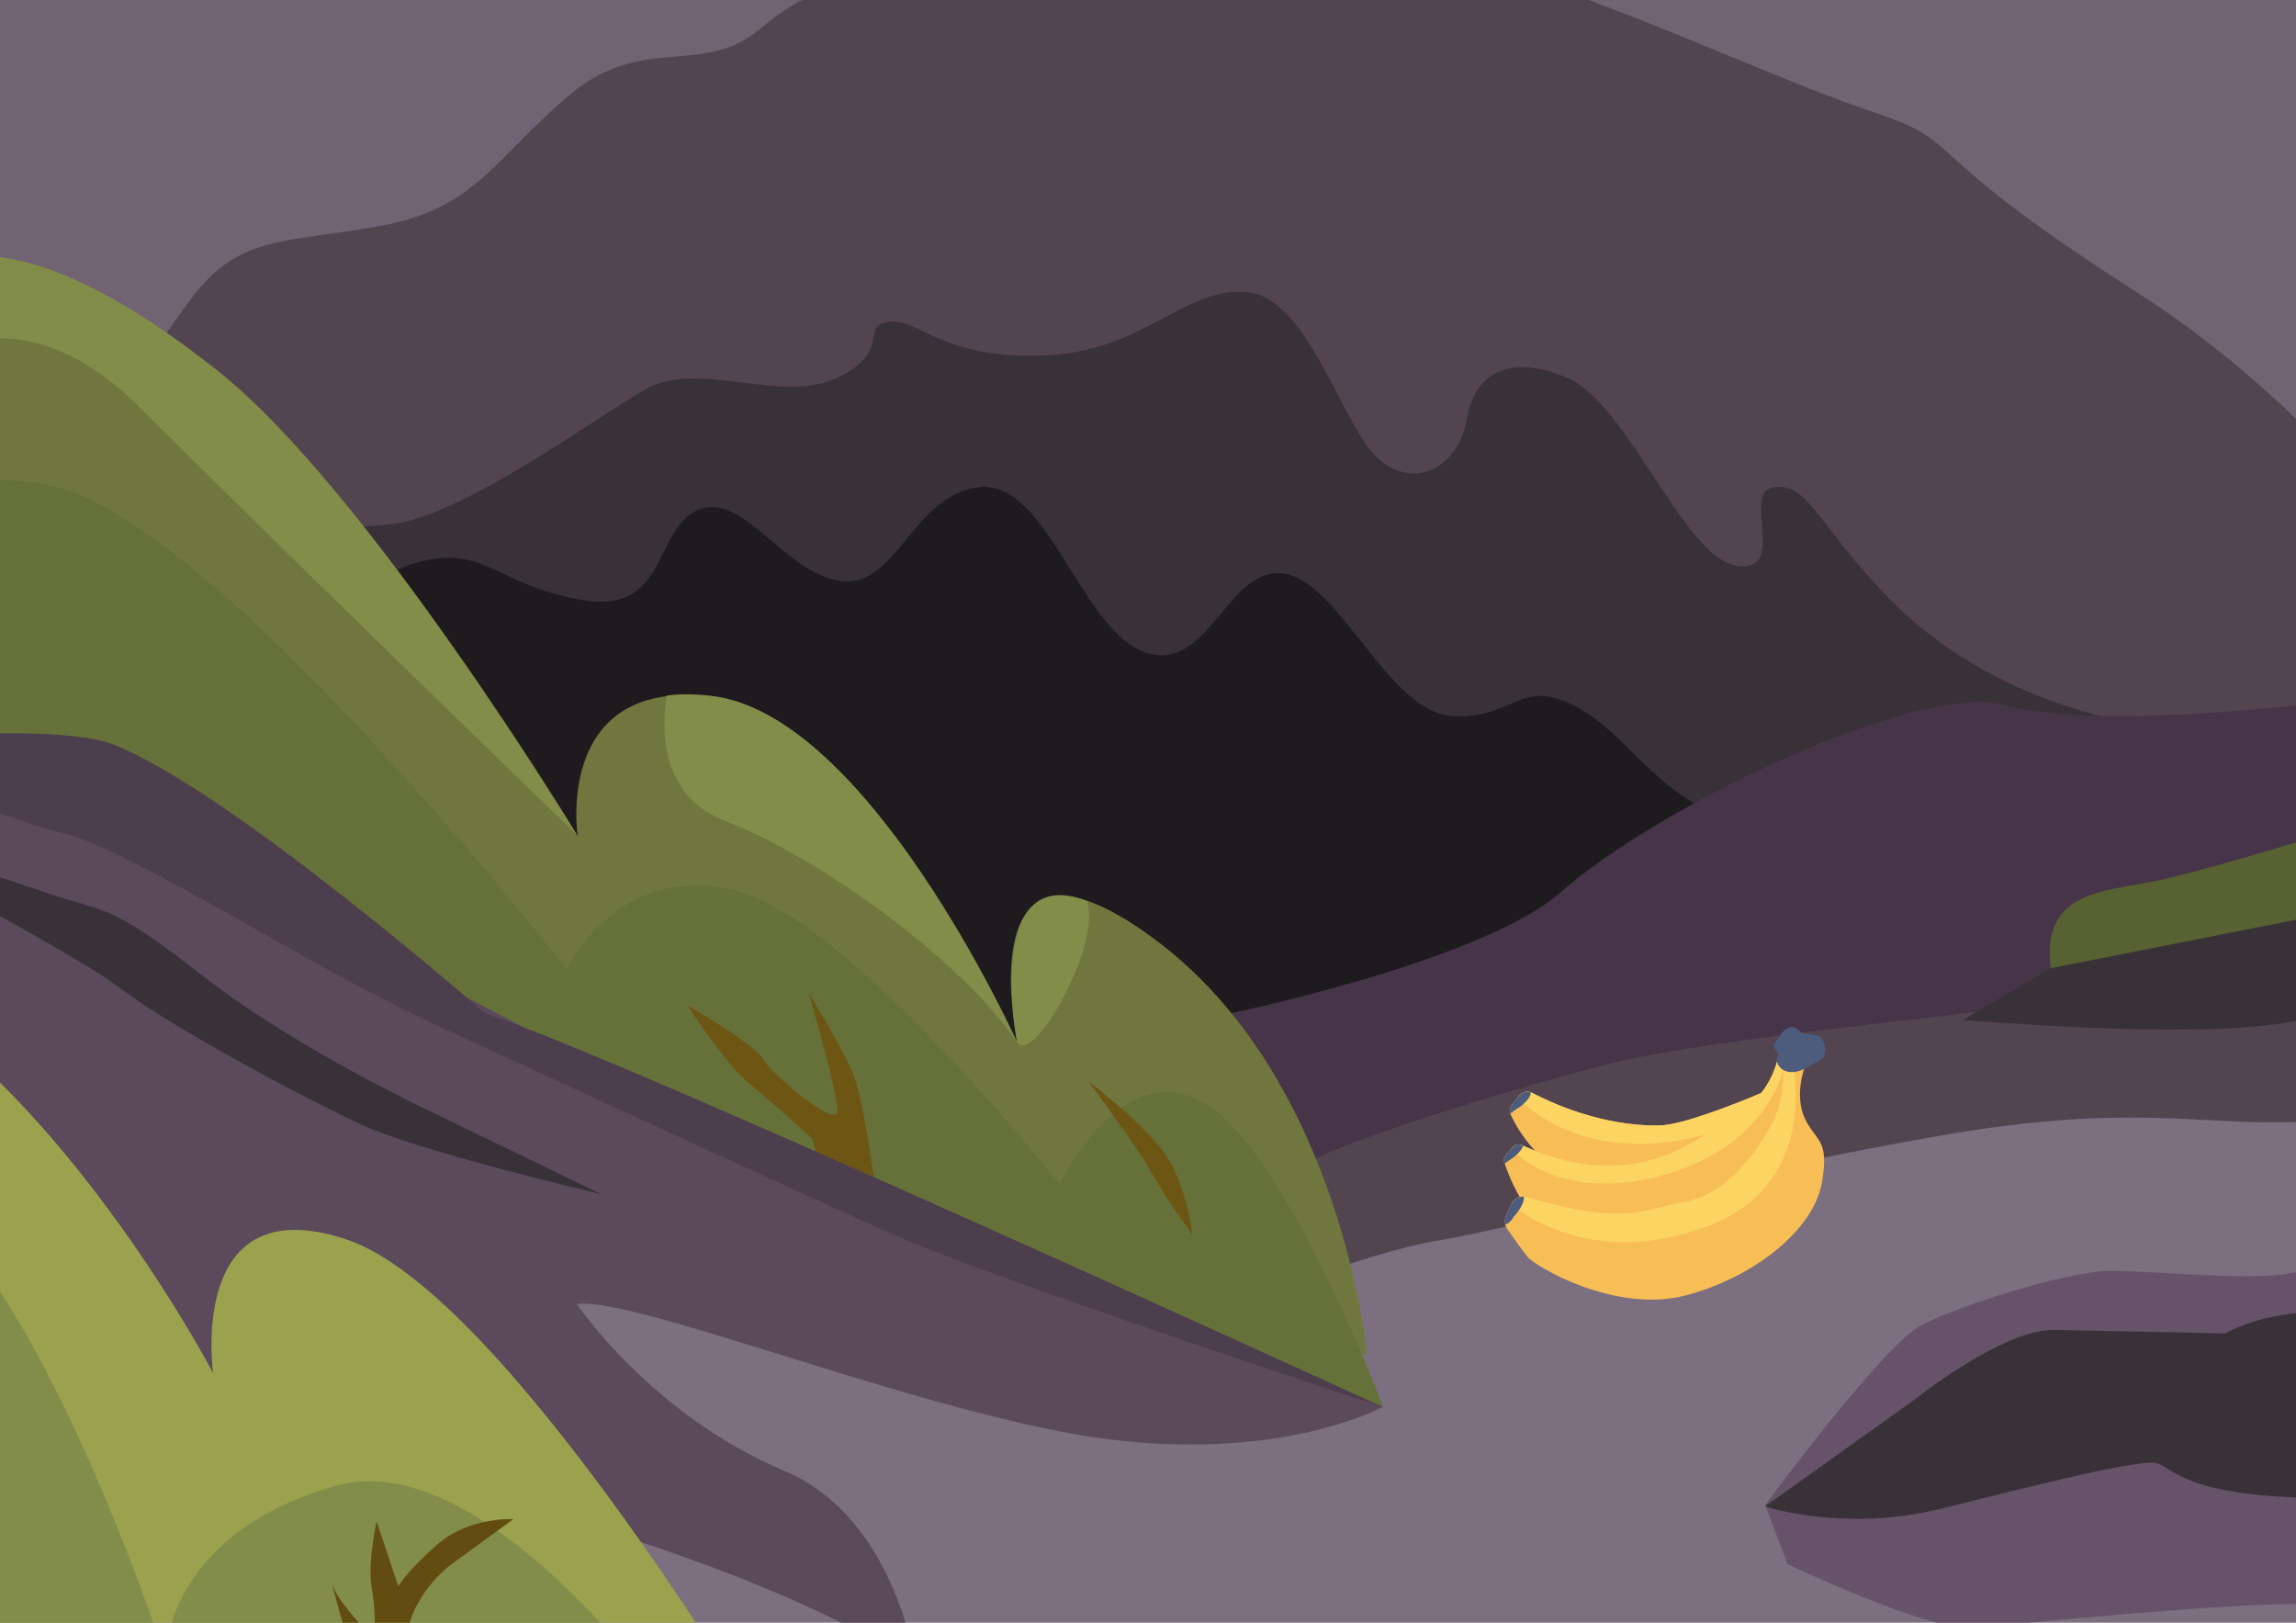
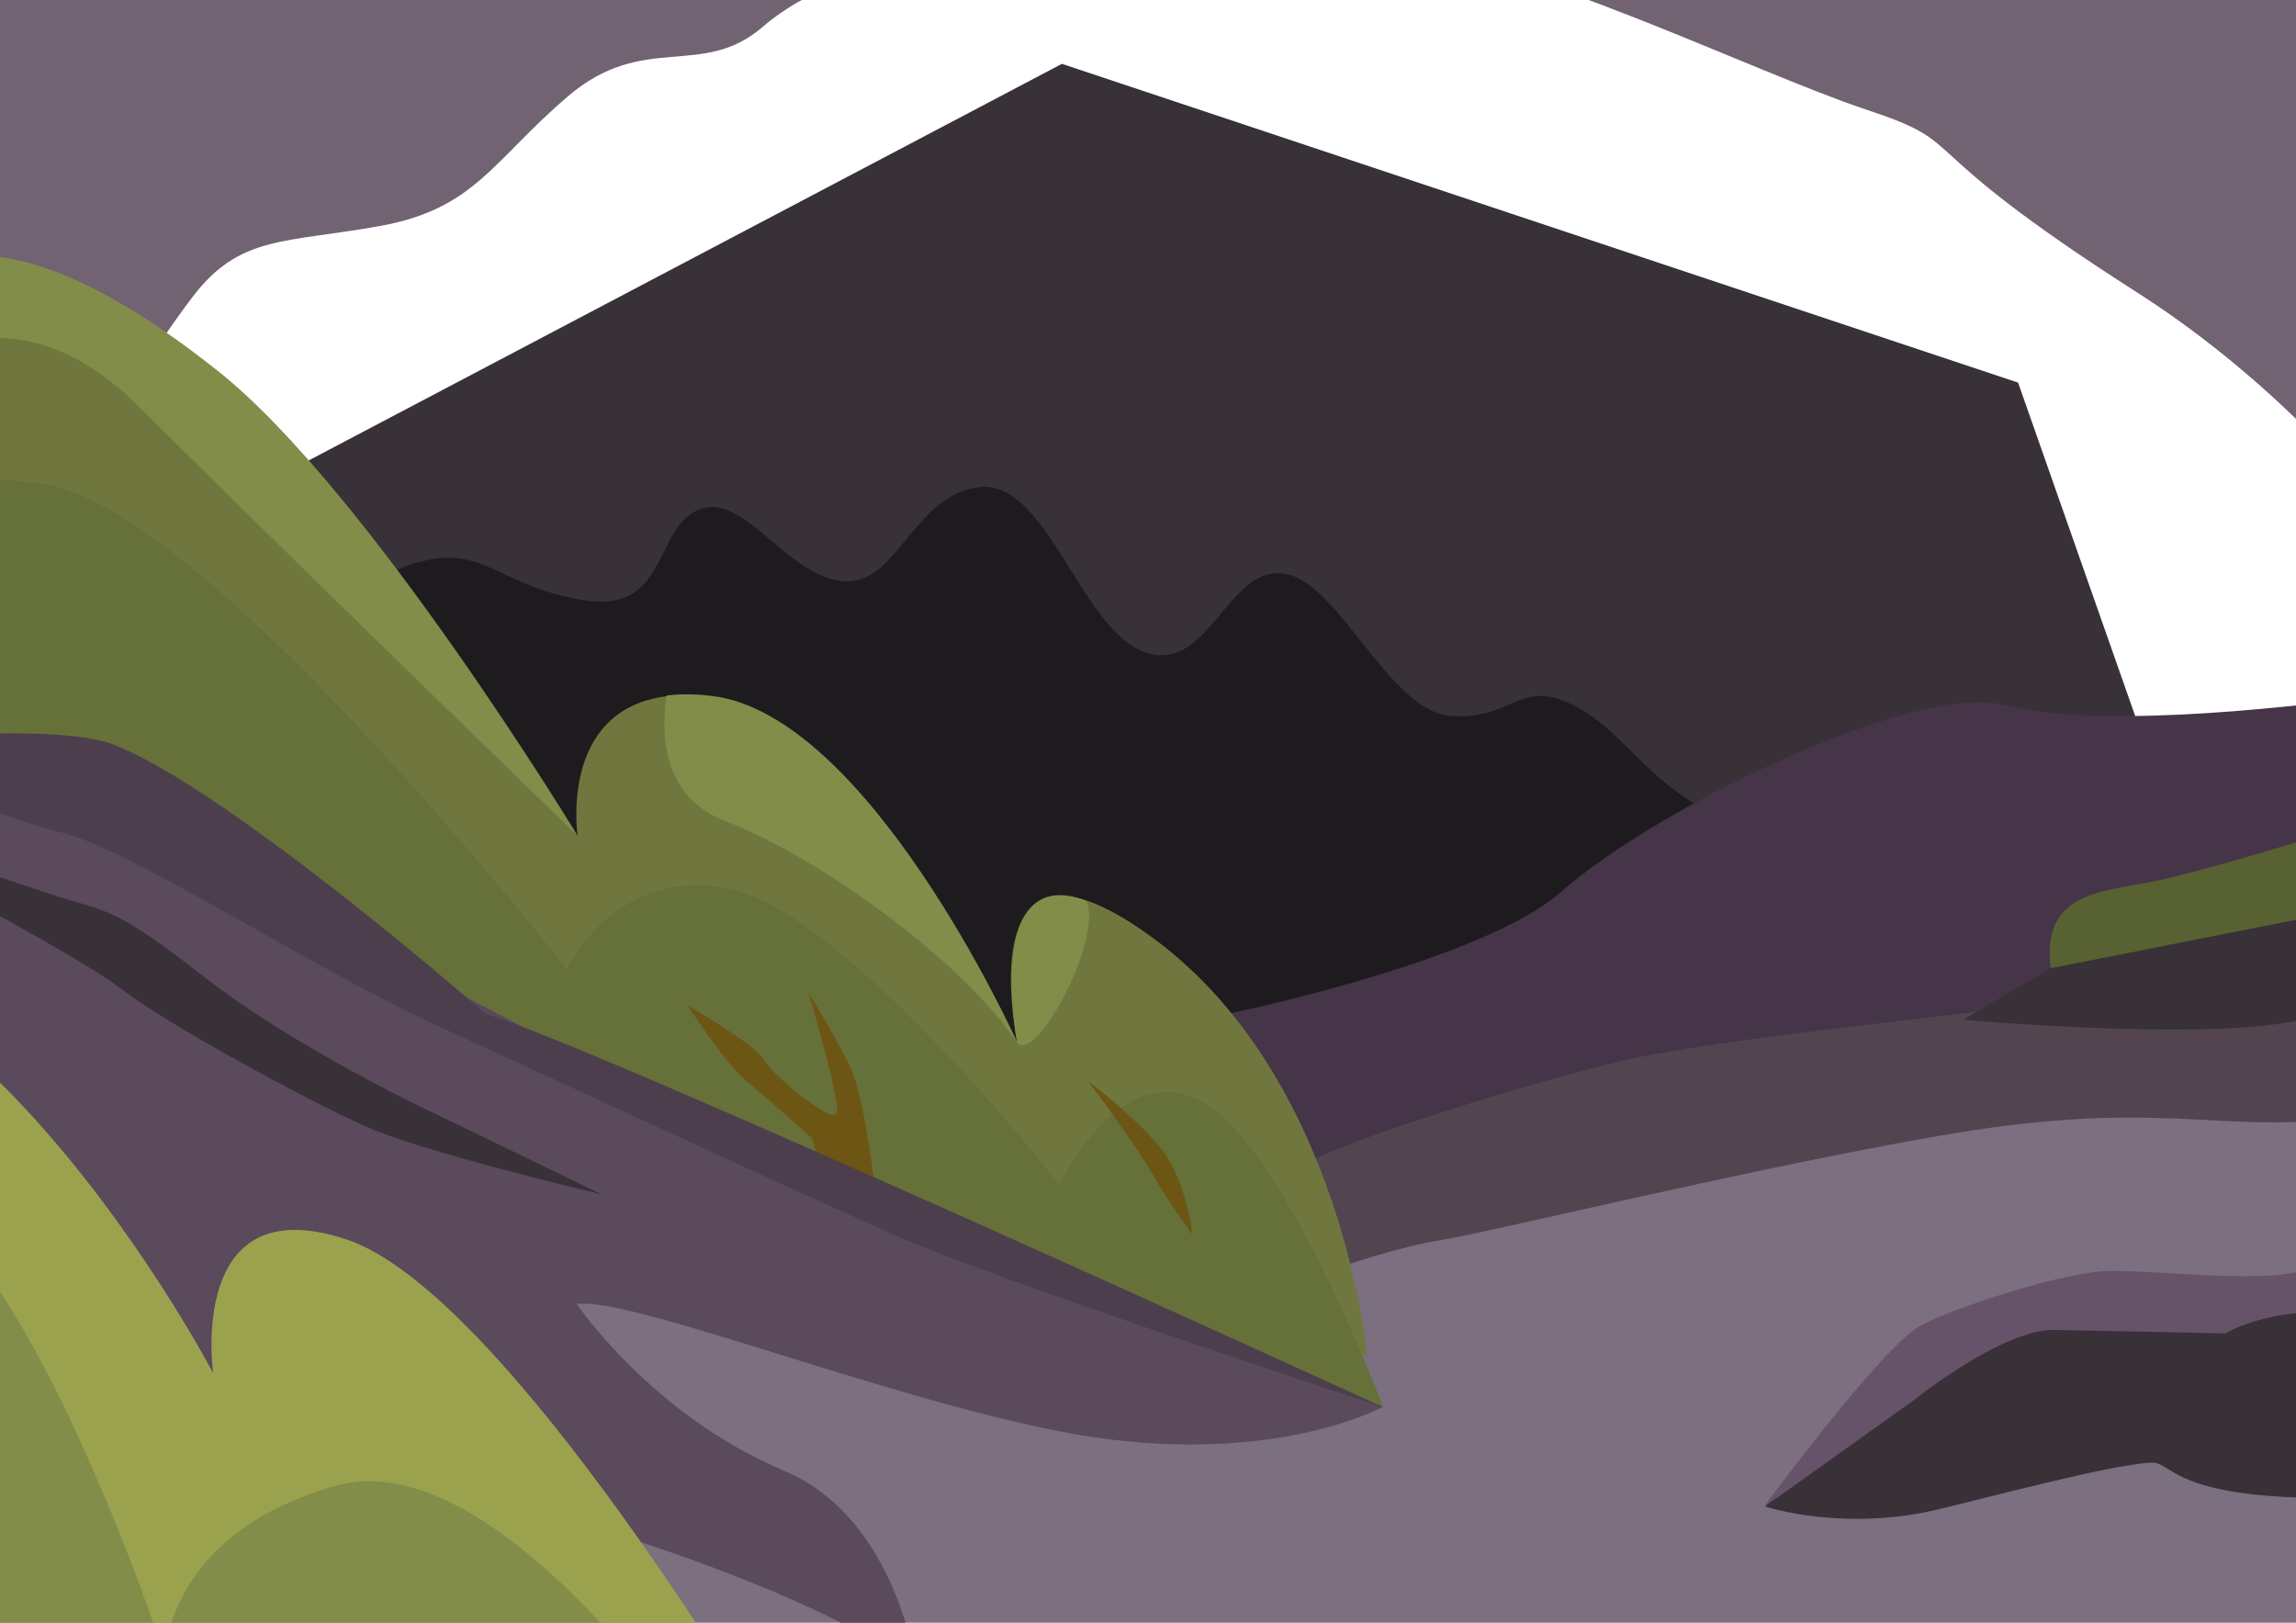
<svg xmlns="http://www.w3.org/2000/svg" width="600" height="424" viewBox="0 0 600 424" fill="none">
  <rect x="0" y="0" width="600" height="424" fill="#808080" stroke="none" />
  <g clip-path="url(#clip0)">
    <rect y="0.511" width="600" height="424" fill="white" />
    <g clip-path="url(#clip1)">
      <rect width="1354.29" height="474" transform="translate(-377.143 -25)" fill="white" />
      <path d="M996.554 320.869C996.554 320.869 822.378 265.87 701.32 271.363C580.262 276.855 308.953 300.706 308.953 300.706L-420.781 97.186L-402.423 463.897H1005.73L996.554 320.869Z" fill="#7B6F80" />
-       <path d="M978.348 402.578L976.617 448.924C976.617 448.924 842.468 440.573 824.561 436.66C806.654 432.748 790.478 443.658 790.478 443.658L717.949 423.569C717.949 423.569 687.327 432.297 679.502 430.566C671.677 428.836 620.064 420.108 603.436 419.205C586.809 418.302 526.543 424.472 515.182 425.299C503.821 426.202 467.105 408.672 467.105 408.672L461.387 393.474L577.253 364.056L978.348 402.578Z" fill="#675369" />
      <path d="M445.059 181.303L468.608 239.086L276.526 285.131L51.188 181.303L70.749 156.775L190.303 117.576L330.396 126.379L445.059 181.303Z" fill="#1E1B1F" />
      <path d="M469.588 219.449C434.301 213.581 428.432 193.944 412.783 185.141C397.133 176.338 396.155 188.075 379.452 187.097C362.825 186.119 350.034 151.81 335.363 149.854C320.691 147.898 315.801 176.338 299.098 170.394C282.47 164.525 273.592 125.326 255.987 127.283C238.381 129.239 234.468 153.766 219.722 151.81C204.975 149.854 194.216 128.261 182.479 133.226C170.742 138.117 174.654 160.688 152.083 156.776C129.511 152.864 126.577 142.105 108.971 146.995C91.366 151.885 62.926 178.369 62.926 178.369L37.42 143.083L277.505 16.683L527.37 99.971L565.591 208.765L469.588 219.449Z" fill="#383138" />
-       <path d="M669.343 178.821C669.343 178.821 602.832 195.9 568.524 191.009C534.215 186.119 509.763 173.403 492.082 154.744C474.476 136.161 472.52 126.304 463.642 127.282C454.764 128.261 467.554 149.854 453.861 147.822C440.168 145.866 425.421 105.689 409.771 98.842C394.122 91.996 385.244 97.864 383.288 109.601C381.331 121.339 370.572 128.185 360.716 120.361C350.935 112.536 342.132 77.249 325.429 76.271C308.802 75.293 298.946 91.921 272.537 92.899C246.053 93.877 240.185 83.118 232.36 84.096C224.535 85.074 233.338 91.921 218.667 98.767C203.995 105.614 182.402 93.877 168.709 101.701C155.015 109.526 120.707 135.032 102.048 136.988C83.464 138.944 67.739 136.01 59.914 145.791C52.09 155.572 49.155 167.309 49.155 167.309L-5.693 149.703L62.924 -56.825L536.171 -51.935L669.343 178.821Z" fill="#524550" />
      <path d="M654.521 179.196C654.521 179.196 621.266 116.598 558.593 76.496C495.995 36.469 516.309 38.124 487.493 28.569C458.752 19.014 394.799 -12.36 370.498 -11.232C346.271 -10.103 280.212 -2.128 257.264 -6.416C236.198 -10.404 214.98 -6.416 199.18 7.126C183.38 20.669 168.182 8.255 148.395 25.183C128.607 42.112 124.168 54.526 99.34 59.041C74.511 63.555 62.699 61.298 50.284 77.624C37.87 93.951 14.17 131.796 9.129 144.737C4.088 157.678 -222.98 49.335 -222.98 49.335C-222.98 49.335 -207.331 30.676 -182.352 11.942C-157.373 -6.793 -171.894 -13.037 -143.454 -25.602C-115.014 -38.167 -101.772 -42.305 -101.772 -42.305L655.424 -58.857L861.2 142.48L753.008 213.805L654.521 179.196Z" fill="#716372" />
      <path d="M841.414 147.596C841.414 147.596 809.588 146.994 788.973 160.687C768.433 174.38 748.796 188.149 716.444 181.227C684.091 174.38 660.617 176.337 625.33 181.227C590.044 186.118 545.954 190.03 523.458 184.161C500.886 178.293 433.323 210.645 407.817 233.141C382.311 255.713 279.461 275.275 265.767 272.34C252.074 269.406 357.031 315 357.031 315L828.172 239.085L841.414 147.596Z" fill="#463448" />
      <path d="M998.436 420.711C998.436 420.711 971.877 418.153 954.045 413.714C936.214 409.275 918.683 410.855 907.172 397.463C902.356 391.895 884.525 378.277 873.39 374.59C862.255 370.903 800.71 364.207 781.449 361.273C762.188 358.339 675.438 363.53 640.603 369.399C605.768 375.343 476.96 396.409 461.386 393.4C461.386 393.4 504.723 350.062 523.457 347.128C556.186 341.937 648.729 334.488 672.504 334.488C696.204 334.488 725.923 342.614 741.422 338.927C756.996 335.241 781.449 324.105 831.106 334.488C880.763 344.871 900.776 354.502 919.36 356.759C937.869 359.016 959.387 327.867 919.36 317.484C879.334 307.102 817.036 287.841 786.64 290.775C756.244 293.709 740.67 302.662 728.03 302.662C715.39 302.662 630.145 291.527 602.758 293.032C575.296 294.537 558.293 287.841 507.131 296.719C455.969 305.597 388.631 322.149 376.894 323.955C365.156 325.836 350.636 330.952 350.636 330.952L340.403 306.65C331.149 304.167 394.198 284.38 422.036 277.608C449.875 270.837 522.254 264.592 531.583 262.109C540.837 259.626 540.837 259.626 540.837 259.626C540.837 259.626 666.41 218.17 753.084 213.806C839.683 209.442 949.832 190.332 949.832 190.332L998.059 209.518L998.436 420.711Z" fill="#524550" />
      <path d="M1007.31 225.092C1007.31 225.092 981.959 217.643 966.46 215.161C950.961 212.678 938.02 205.229 931.173 204.627C924.402 204.025 889.115 212.076 863.083 223.211C837.126 234.346 787.619 229.381 764.746 229.982C741.874 230.584 674.386 231.863 658.962 239.237C643.538 246.61 609.455 258.422 597.116 260.905C584.777 263.388 538.355 273.244 535.872 252.855C533.389 232.465 550.092 233.067 564.312 229.982C578.532 226.898 626.835 212.678 637.293 206.508C644.065 202.521 713.735 186.495 783.707 206.132C783.707 206.132 793.939 176.037 818.391 171.146C846.906 165.428 861.578 186.645 861.578 186.645C887.385 162.795 912.966 140.976 952.089 151.584C952.089 151.584 971.726 140.976 1000.17 145.942C1028.61 150.907 1007.31 225.092 1007.31 225.092Z" fill="#586131" />
-       <path d="M-410.926 37.448C-410.926 37.448 -261.729 81.913 -156.997 118.404C-52.266 154.894 125.522 245.406 169.988 267.601C214.453 289.796 357.255 354.351 357.255 354.351C357.255 354.351 350.935 281.896 301.729 245.406C265.69 218.696 263.132 245.556 264.411 261.883C264.863 267.601 265.766 272.04 265.766 272.416C265.089 270.911 226.717 186.645 185.863 181.98C181.424 181.453 177.587 181.453 174.201 181.905C145.911 185.516 150.952 218.471 150.952 218.471C150.952 218.471 44.942 86.277 0.1 83.493C-30.597 81.612 -41.206 112.084 -41.206 112.084C-41.206 112.084 -44.215 97.187 -53.169 78.377C-65.132 53.172 -87.703 21.121 -127.955 8.631C-142.401 4.192 -160.834 5.772 -177.838 9.309C-203.193 14.575 -203.269 16.832 -203.269 16.832C-203.269 16.832 -186.867 -25.602 -219.896 -50.355C-253.001 -75.184 -396.706 -46.142 -396.706 -46.142L-410.926 37.448Z" fill="#70773E" />
+       <path d="M-410.926 37.448C-52.266 154.894 125.522 245.406 169.988 267.601C214.453 289.796 357.255 354.351 357.255 354.351C357.255 354.351 350.935 281.896 301.729 245.406C265.69 218.696 263.132 245.556 264.411 261.883C264.863 267.601 265.766 272.04 265.766 272.416C265.089 270.911 226.717 186.645 185.863 181.98C181.424 181.453 177.587 181.453 174.201 181.905C145.911 185.516 150.952 218.471 150.952 218.471C150.952 218.471 44.942 86.277 0.1 83.493C-30.597 81.612 -41.206 112.084 -41.206 112.084C-41.206 112.084 -44.215 97.187 -53.169 78.377C-65.132 53.172 -87.703 21.121 -127.955 8.631C-142.401 4.192 -160.834 5.772 -177.838 9.309C-203.193 14.575 -203.269 16.832 -203.269 16.832C-203.269 16.832 -186.867 -25.602 -219.896 -50.355C-253.001 -75.184 -396.706 -46.142 -396.706 -46.142L-410.926 37.448Z" fill="#70773E" />
      <path d="M361.394 367.517C361.394 367.517 335.888 299.727 314.219 287.915C292.551 276.103 276.901 309.508 276.901 309.508C276.901 309.508 221.902 239.386 191.431 232.464C160.959 225.618 148.094 253.23 148.094 253.23C148.094 253.23 55.776 135.031 12.966 126.83C-32.704 118.103 -43.312 152.411 -43.312 152.411C-43.312 152.411 -69.721 71.681 -111.102 65.963C-138.338 62.201 -152.332 79.731 -152.332 79.731C-152.332 79.731 -173.925 48.282 -208.309 51.216C-242.693 54.15 -258.418 65.963 -258.418 65.963C-258.418 65.963 -296.714 -11.683 -344.866 -31.32C-393.019 -50.958 -390.085 64.909 -390.085 64.909C-390.085 64.909 -220.122 133.677 -155.342 145.489C-90.562 157.302 235.595 327.189 269.979 343.892C304.438 360.595 361.394 367.517 361.394 367.517Z" fill="#667039" />
      <path d="M171.644 286.711C171.644 286.711 246.807 322.75 262.306 330.424C292.702 345.321 361.469 367.516 361.469 367.516C361.469 367.516 336.34 381.661 290.445 376.169C244.549 370.676 166.001 338.55 150.727 340.732C150.727 340.732 170.214 369.698 204.899 384.295C234.317 396.634 239.283 435.456 239.283 435.456C181.425 395.054 25.381 367.516 25.381 367.516C25.381 367.516 26.509 402.427 -1.931 393.699C-30.295 384.972 -57.306 372.934 -77.018 360.896C-96.731 348.857 -118.474 300.254 -77.018 311.163C-35.562 322.073 -16.151 321.621 -16.151 321.621C-16.151 321.621 -46.697 300.855 -56.553 283.4C-66.41 265.945 -65.281 229.906 -33.606 236.452C-33.606 236.452 -141.723 194.995 -200.634 181.829C-259.621 168.737 -400.467 140.373 -400.467 140.373L-398.285 55.203C-398.285 55.203 -83.263 159.408 19.663 208.388C56.379 225.843 171.644 286.711 171.644 286.711Z" fill="#5B495C" />
      <path d="M949.908 334.638C949.908 334.638 950.735 326.512 925.455 315.076C900.175 303.64 899.423 307.778 872.488 310.186C845.628 312.593 844.8 311.013 834.192 309.358C823.583 307.703 805.676 306.123 778.816 316.656C751.956 327.189 737.285 332.908 722.613 328.845C707.942 324.782 691.691 318.236 678.674 319.064C665.658 319.891 659.94 323.954 659.94 323.954C659.94 323.954 641.206 321.547 632.252 320.719C623.299 319.891 609.455 331.328 597.267 332.908C585.078 334.563 563.861 332.08 551.672 332.08C539.484 332.08 509.389 342.162 501.865 346.375C491.482 352.244 461.236 393.324 461.236 393.324C461.236 393.324 519.094 357.661 528.123 355.404C553.854 349.084 583.423 349.987 593.204 350.739C602.985 351.491 620.892 341.786 644.516 339.303C668.141 336.895 658.36 330.349 681.985 336.895C705.61 343.441 723.516 347.504 754.439 346.676C785.362 345.848 797.626 339.378 822.003 346.676C846.455 353.974 888.814 361.348 904.238 365.41C919.737 369.473 963.676 365.41 982.411 372.708C1001.14 380.007 984.066 352.319 984.066 352.319L949.908 334.638Z" fill="#675369" />
      <path d="M1007.31 225.092C1007.31 225.092 961.417 205.379 952.088 201.993C942.758 198.608 930.043 196.05 910.556 202.821C891.069 209.592 872.41 208.765 872.41 208.765L865.639 218.094C865.639 218.094 843.594 219.825 830.879 217.267C818.164 214.709 804.621 225.769 804.621 225.769C804.621 225.769 754.588 226.596 745.258 224.941C735.929 223.211 727.427 220.728 716.442 226.672C705.457 232.615 679.124 227.499 679.124 227.499L647.749 230.885L535.87 253.005L512.998 266.472C512.998 266.472 570.63 271.589 596.889 267.3C623.147 263.012 668.064 252.854 700.266 248.641C732.468 244.428 756.243 250.372 785.887 246.911C815.53 243.45 853.676 237.581 853.676 237.581C853.676 237.581 868.95 240.139 903.71 239.312C938.47 238.484 985.117 245.255 985.117 245.255L1007.31 225.092Z" fill="#383138" />
      <path d="M229.126 314.174C229.126 314.174 226.192 287.765 222.505 279.564C218.743 271.363 211.294 259.4 211.294 259.4C211.294 259.4 219.495 287.013 218.743 290.699C217.991 294.461 201.137 280.241 199.407 276.705C197.676 273.169 179.619 262.636 179.619 262.636C179.619 262.636 189.325 277.608 195.043 282.423C200.761 287.238 212.197 297.396 212.197 297.396L214.981 307.252L229.126 314.174Z" fill="#6D5514" />
      <path d="M311.586 322.525C311.586 322.525 310.081 308.229 303.159 299.803C296.237 291.376 284.35 282.498 284.35 282.498C284.35 282.498 296.689 298.825 301.128 306.725C305.567 314.625 311.586 322.525 311.586 322.525Z" fill="#6D5514" />
      <path d="M150.954 218.395C150.954 218.395 96.105 128.034 56.982 96.96C17.858 65.887 -6.369 62.426 -21.341 70.476C-36.314 78.527 -41.129 112.083 -41.129 112.083C-41.129 112.083 -7.347 62.576 36.667 106.591C71.728 141.652 150.954 218.395 150.954 218.395Z" fill="#838D4A" />
      <path d="M189.625 214.557C213.4 223.661 251.019 250.446 265.766 272.34C269.979 278.585 288.112 246.609 283.973 235.398C257.038 225.015 265.691 271.964 265.766 272.265C265.089 270.76 226.717 186.494 185.863 181.829C181.424 181.302 177.587 181.302 174.201 181.754C172.772 191.234 172.772 208.162 189.625 214.557Z" fill="#838D4A" />
      <path d="M990.988 376.621C990.988 376.621 975.489 361.122 953.519 360.144C931.625 359.241 910.859 372.784 904.313 365.561C897.768 358.338 869.403 345.548 869.403 345.548L858.418 351.943C858.418 351.943 838.33 343.742 834.643 342.839C830.956 341.936 821.852 335.541 806.353 340.131C790.854 344.72 751.505 341.033 751.505 341.033L735.028 345.623C735.028 345.623 713.133 341.033 701.246 337.422C689.358 333.735 674.762 326.437 665.583 331.027C656.479 335.616 644.441 339.604 644.441 339.604C644.441 339.604 616.227 342.011 602.533 342.914C588.84 343.817 581.542 348.407 581.542 348.407C581.542 348.407 550.243 347.73 536.775 347.504C523.308 347.278 500.21 365.787 500.21 365.787L461.236 393.625C461.236 393.625 481.927 400.547 507.508 394.151C533.089 387.756 558.67 381.361 563.259 382.264C567.849 383.167 569.654 390.465 602.533 391.368C635.412 392.271 681.082 394.076 690.261 394.076C699.44 394.076 705.76 390.39 723.14 393.173C740.52 395.882 789.876 401.374 823.658 406.867C857.44 412.359 905.893 415.068 924.176 413.262C942.459 411.456 977.144 426.052 977.144 426.052L990.988 376.621Z" fill="#383138" />
      <path d="M202.342 456.599C202.342 456.599 132.521 337.873 90.614 323.879C48.706 309.884 55.703 358.789 55.703 358.789C55.703 358.789 -9.98 233.142 -82.584 247.136C-155.189 261.13 -96.579 326.738 -96.579 326.738C-96.579 326.738 -163.616 249.318 -212.521 261.055C-261.425 272.867 -241.863 309.96 -241.863 309.96C-241.863 309.96 -257.212 255.487 -304.687 230.358C-352.163 205.228 -408.064 241.493 -408.064 241.493L-392.716 455.169L202.342 456.599Z" fill="#9AA24E" />
      <path d="M191.205 467.809C191.205 467.809 132.519 375.643 87.828 388.208C43.136 400.772 43.136 432.899 43.136 432.899C43.136 432.899 2.658 308.606 -33.682 309.96C-70.022 311.314 -44.892 386.778 -44.892 386.778C-44.892 386.778 -118.926 305.747 -151.053 321.095C-183.18 336.444 -165.047 397.913 -165.047 397.913C-165.047 397.913 -220.949 333.66 -244.649 342.011C-268.349 350.363 -273.992 371.354 -273.992 371.354C-273.992 371.354 -314.47 283.326 -355.024 279.188C-395.577 275.049 -401.145 288.969 -401.145 288.969L-392.793 455.169L191.205 467.809Z" fill="#838D4A" />
      <path d="M-404.832 74.465C-404.832 74.465 -348.178 93.35 -329.293 93.35C-310.408 93.35 -287.461 106.818 -273.993 113.589C-260.525 120.36 -171.744 138.192 -155.418 145.49C-139.091 152.788 -95.904 175.66 -66.185 186.495C-36.466 197.329 -1.405 213.505 16.125 217.568C33.656 221.631 80.905 252.629 113.258 267.526C145.61 282.348 202.038 308.606 234.391 322.977C261.326 334.864 361.242 367.593 361.242 367.593C361.242 367.593 157.046 273.921 126.876 264.893C126.876 264.893 60.365 206.658 29.668 194.545C19.285 190.482 -6.747 191.837 -6.747 191.837C-6.747 191.837 -6.221 184.689 -46.699 169.867C-87.177 155.045 -98.237 156.926 -131.943 144.813C-165.65 132.699 -186.265 114.943 -186.265 114.943C-186.265 114.943 -333.356 73.111 -352.241 62.277C-371.125 51.442 -392.719 44.746 -392.719 44.746L-404.832 74.465Z" fill="#4D3E4E" />
      <path d="M-50.232 212.451C-50.232 212.451 -4.563 227.649 11.989 233.217C28.617 238.785 28.617 236.001 53.446 255.337C78.35 274.673 114.313 291.301 114.313 291.301L157.199 312.066C157.199 312.066 110.175 301.006 94.977 294.085C79.779 287.163 43.815 267.826 31.326 258.121C18.911 248.415 -50.232 212.451 -50.232 212.451Z" fill="#383138" />
-       <path d="M102.198 453.966C102.198 453.966 105.358 443.282 105.959 430.115C106.561 416.949 117.847 408.823 117.847 408.823L134.174 396.935C134.174 396.935 122.888 396.333 114.762 403.18C106.637 410.102 104.078 414.466 104.078 414.466L98.436 397.537C98.436 397.537 95.953 408.221 97.157 415.068C98.436 421.99 97.758 428.234 97.758 428.234C97.758 428.234 88.354 418.83 87.075 414.466C85.796 410.102 90.837 431.394 93.997 435.156C97.157 438.918 95.276 450.204 94.599 451.483C94.072 452.687 102.198 453.966 102.198 453.966Z" fill="#624C10" />
      <g clip-path="url(#clip2)">
        <path d="M462.867 284.469V295.917C462.867 295.917 462.321 296.159 461.339 296.574C458.807 297.647 453.373 299.875 446.903 302.123C436.174 305.843 422.588 309.614 414.63 308.221C408.817 307.204 404.392 304.085 401.171 300.694C397.855 297.215 395.813 293.452 394.843 291.394C394.776 291.248 394.72 291.097 394.681 290.947C394.459 290.124 394.637 289.233 395.18 288.553L396.589 286.783L396.996 286.273C397.72 285.359 398.931 285.022 400.004 285.394C400.134 285.438 400.261 285.489 400.388 285.557C405.247 288.117 418.536 294.283 433.511 294.089C439.724 294.01 454.264 288.129 460.235 285.604C461.874 284.908 462.867 284.469 462.867 284.469Z" fill="#F7BE56" />
        <path d="M462.867 284.469C459.42 290.884 454.489 293.618 453.143 294.109C450.551 295.051 448.05 295.838 445.64 296.479C419.078 303.559 403.763 293.317 398.214 288.359C397.522 287.734 396.98 287.195 396.588 286.784L396.995 286.273C397.72 285.359 398.931 285.022 400.003 285.395C400.134 285.438 400.26 285.49 400.387 285.557C405.247 288.118 418.536 294.283 433.51 294.089C439.723 294.01 454.263 288.129 460.235 285.605C461.873 284.908 462.867 284.469 462.867 284.469Z" fill="#FCD462" />
        <path d="M459.435 321.32C459.435 321.32 451.928 321.632 442.3 321.735H442.296C426.617 321.902 405.31 321.518 401.638 318.356C400.276 317.18 399.069 315.712 398.021 314.141C397.72 313.698 397.435 313.247 397.162 312.788C396.861 312.281 396.572 311.771 396.299 311.26C394.803 308.454 393.778 305.716 393.228 304.081C393.181 303.947 393.141 303.82 393.101 303.701C392.872 302.997 393.038 302.225 393.541 301.679L394.95 300.14L395.349 299.704C395.951 299.051 396.904 298.857 397.712 299.225C397.807 299.269 397.906 299.312 398.001 299.356C399.077 299.843 400.133 300.286 401.17 300.694C422.113 308.941 436.332 302.475 445.64 296.479C449.324 294.109 452.237 291.809 454.496 290.527C456.938 289.138 458.802 287.393 460.227 285.608L460.231 285.604H460.235C463.713 281.251 464.54 276.692 464.54 276.692L466.313 278.05L467.338 278.833C467.338 278.833 467.805 293.238 468.284 295.759V295.763C468.3 295.842 468.312 295.905 468.328 295.961C468.822 297.773 459.435 321.32 459.435 321.32Z" fill="#F7BE56" />
        <path d="M476.068 309.211C473.927 320.98 459.106 333.505 440.661 338.448C422.22 343.387 401.142 330.87 399.164 328.4C397.818 326.718 395.329 323.204 393.877 321.131C393.623 320.77 393.445 320.367 393.346 319.951C393.168 319.215 393.236 318.428 393.56 317.715L394.949 314.676C395.385 313.722 396.212 313.054 397.161 312.788C397.498 312.693 397.85 312.65 398.206 312.662C398.495 312.67 398.788 312.717 399.073 312.8C425.287 320.502 429.212 315.978 440.661 313.908C450.111 312.207 457.369 303.172 461.338 296.575C461.92 295.613 462.43 294.699 462.866 293.872C463.19 293.255 463.475 292.685 463.717 292.174C466.091 287.141 466.095 281.034 466.04 279.309V279.305C466.032 279 466.02 278.834 466.02 278.834H471.62C471.62 278.834 468.822 286.08 471.62 292.174C474.421 298.265 478.209 297.442 476.068 309.211Z" fill="#F7BE56" />
        <path d="M468.284 295.76V295.763C466.234 305.119 460.491 314.878 446.645 320.216C445.169 320.786 443.72 321.289 442.299 321.736H442.296C418.587 329.156 402.369 320.054 396.944 316.223C395.63 315.293 394.949 314.676 394.949 314.676C395.385 313.722 396.212 313.054 397.161 312.788C397.498 312.693 397.85 312.65 398.206 312.662C398.495 312.67 398.788 312.717 399.073 312.8C425.287 320.502 429.212 315.978 440.661 313.908C450.111 312.207 457.369 303.172 461.338 296.575C461.92 295.613 462.431 294.699 462.866 293.872C463.19 293.255 463.475 292.685 463.717 292.174C466.091 287.141 466.095 281.034 466.04 279.309V279.305C466.032 279 466.02 278.834 466.02 278.834H468.758C469.372 283.302 469.669 289.44 468.284 295.76Z" fill="#FCD462" />
        <path d="M466.313 278.05C466.265 278.303 466.214 278.564 466.154 278.833C466.119 278.987 466.083 279.146 466.04 279.308C465.498 281.512 464.485 284.152 462.866 286.946C459.894 292.079 454.868 297.722 446.902 302.122H446.898C442.79 304.39 437.903 306.325 432.109 307.69C411.657 312.506 400.292 304.956 396.449 301.608C395.44 300.729 394.949 300.14 394.949 300.14L395.349 299.704C395.95 299.051 396.904 298.857 397.711 299.225C397.806 299.269 397.905 299.312 398 299.356C399.077 299.843 400.133 300.286 401.17 300.694C422.113 308.941 436.332 302.475 445.639 296.479C449.324 294.109 452.236 291.809 454.496 290.527C456.938 289.138 458.806 287.389 460.23 285.604H460.234C463.713 281.251 464.54 276.692 464.54 276.692L466.313 278.05Z" fill="#FCD462" />
        <path d="M463.753 272.702C464.225 272.01 464.697 271.318 465.168 270.625C465.834 269.648 466.638 268.582 467.81 268.428C468.884 268.286 469.888 268.975 470.662 269.733C471.298 270.357 475.358 270.212 475.841 270.96C476.612 272.153 477.18 273.572 476.948 274.973C476.86 275.505 476.653 276.025 476.301 276.433C475.938 276.853 475.444 277.134 474.961 277.407C474.385 277.732 473.808 278.058 473.232 278.383C472.147 278.996 471.047 279.614 469.843 279.932C468.524 280.281 467.042 280.231 465.886 279.506C464.8 278.825 463.919 277.299 464.516 276.054C465.22 274.587 462.839 274.045 463.753 272.702Z" fill="#4D5C7D" />
        <path d="M400.003 285.395C400.059 286.527 399.061 287.564 398.215 288.359C398.112 288.454 398.017 288.545 397.922 288.632C397.087 289.408 395.911 289.918 395.128 290.702C394.982 290.789 394.831 290.872 394.681 290.947C394.459 290.124 394.637 289.234 395.18 288.553L396.589 286.784L396.996 286.274C397.72 285.359 398.931 285.023 400.003 285.395Z" fill="#4D5C7D" />
        <path d="M398.001 299.357C397.811 300.2 397.11 300.976 396.449 301.609C396.283 301.771 396.121 301.918 395.971 302.06C395.151 302.82 394.012 303.322 393.228 304.082C393.181 303.948 393.141 303.821 393.101 303.702C392.872 302.998 393.038 302.226 393.541 301.68L394.95 300.141L395.349 299.705C395.951 299.052 396.904 298.859 397.712 299.227C397.807 299.27 397.906 299.314 398.001 299.357Z" fill="#4D5C7D" />
        <path d="M398.02 314.141C397.779 314.818 397.387 315.483 397.063 316.029C397.023 316.096 396.983 316.16 396.944 316.223C396.358 317.125 395.472 317.901 394.981 318.815C394.625 319.195 394.241 319.563 393.774 319.792C393.639 319.86 393.493 319.915 393.346 319.951C393.168 319.215 393.236 318.427 393.56 317.715L394.949 314.675C395.385 313.722 396.212 313.053 397.161 312.788C397.498 312.693 397.85 312.649 398.206 312.661C398.289 313.136 398.194 313.643 398.02 314.141Z" fill="#4D5C7D" />
      </g>
    </g>
  </g>
  <defs>
    <clipPath id="clip0">
      <rect width="600" height="424" fill="white" />
    </clipPath>
    <clipPath id="clip1">
      <rect width="1354.29" height="474" fill="white" transform="translate(-377.143 -25)" />
    </clipPath>
    <clipPath id="clip2">
-       <rect width="84" height="84" fill="white" transform="translate(393 262)" />
-     </clipPath>
+       </clipPath>
  </defs>
</svg>